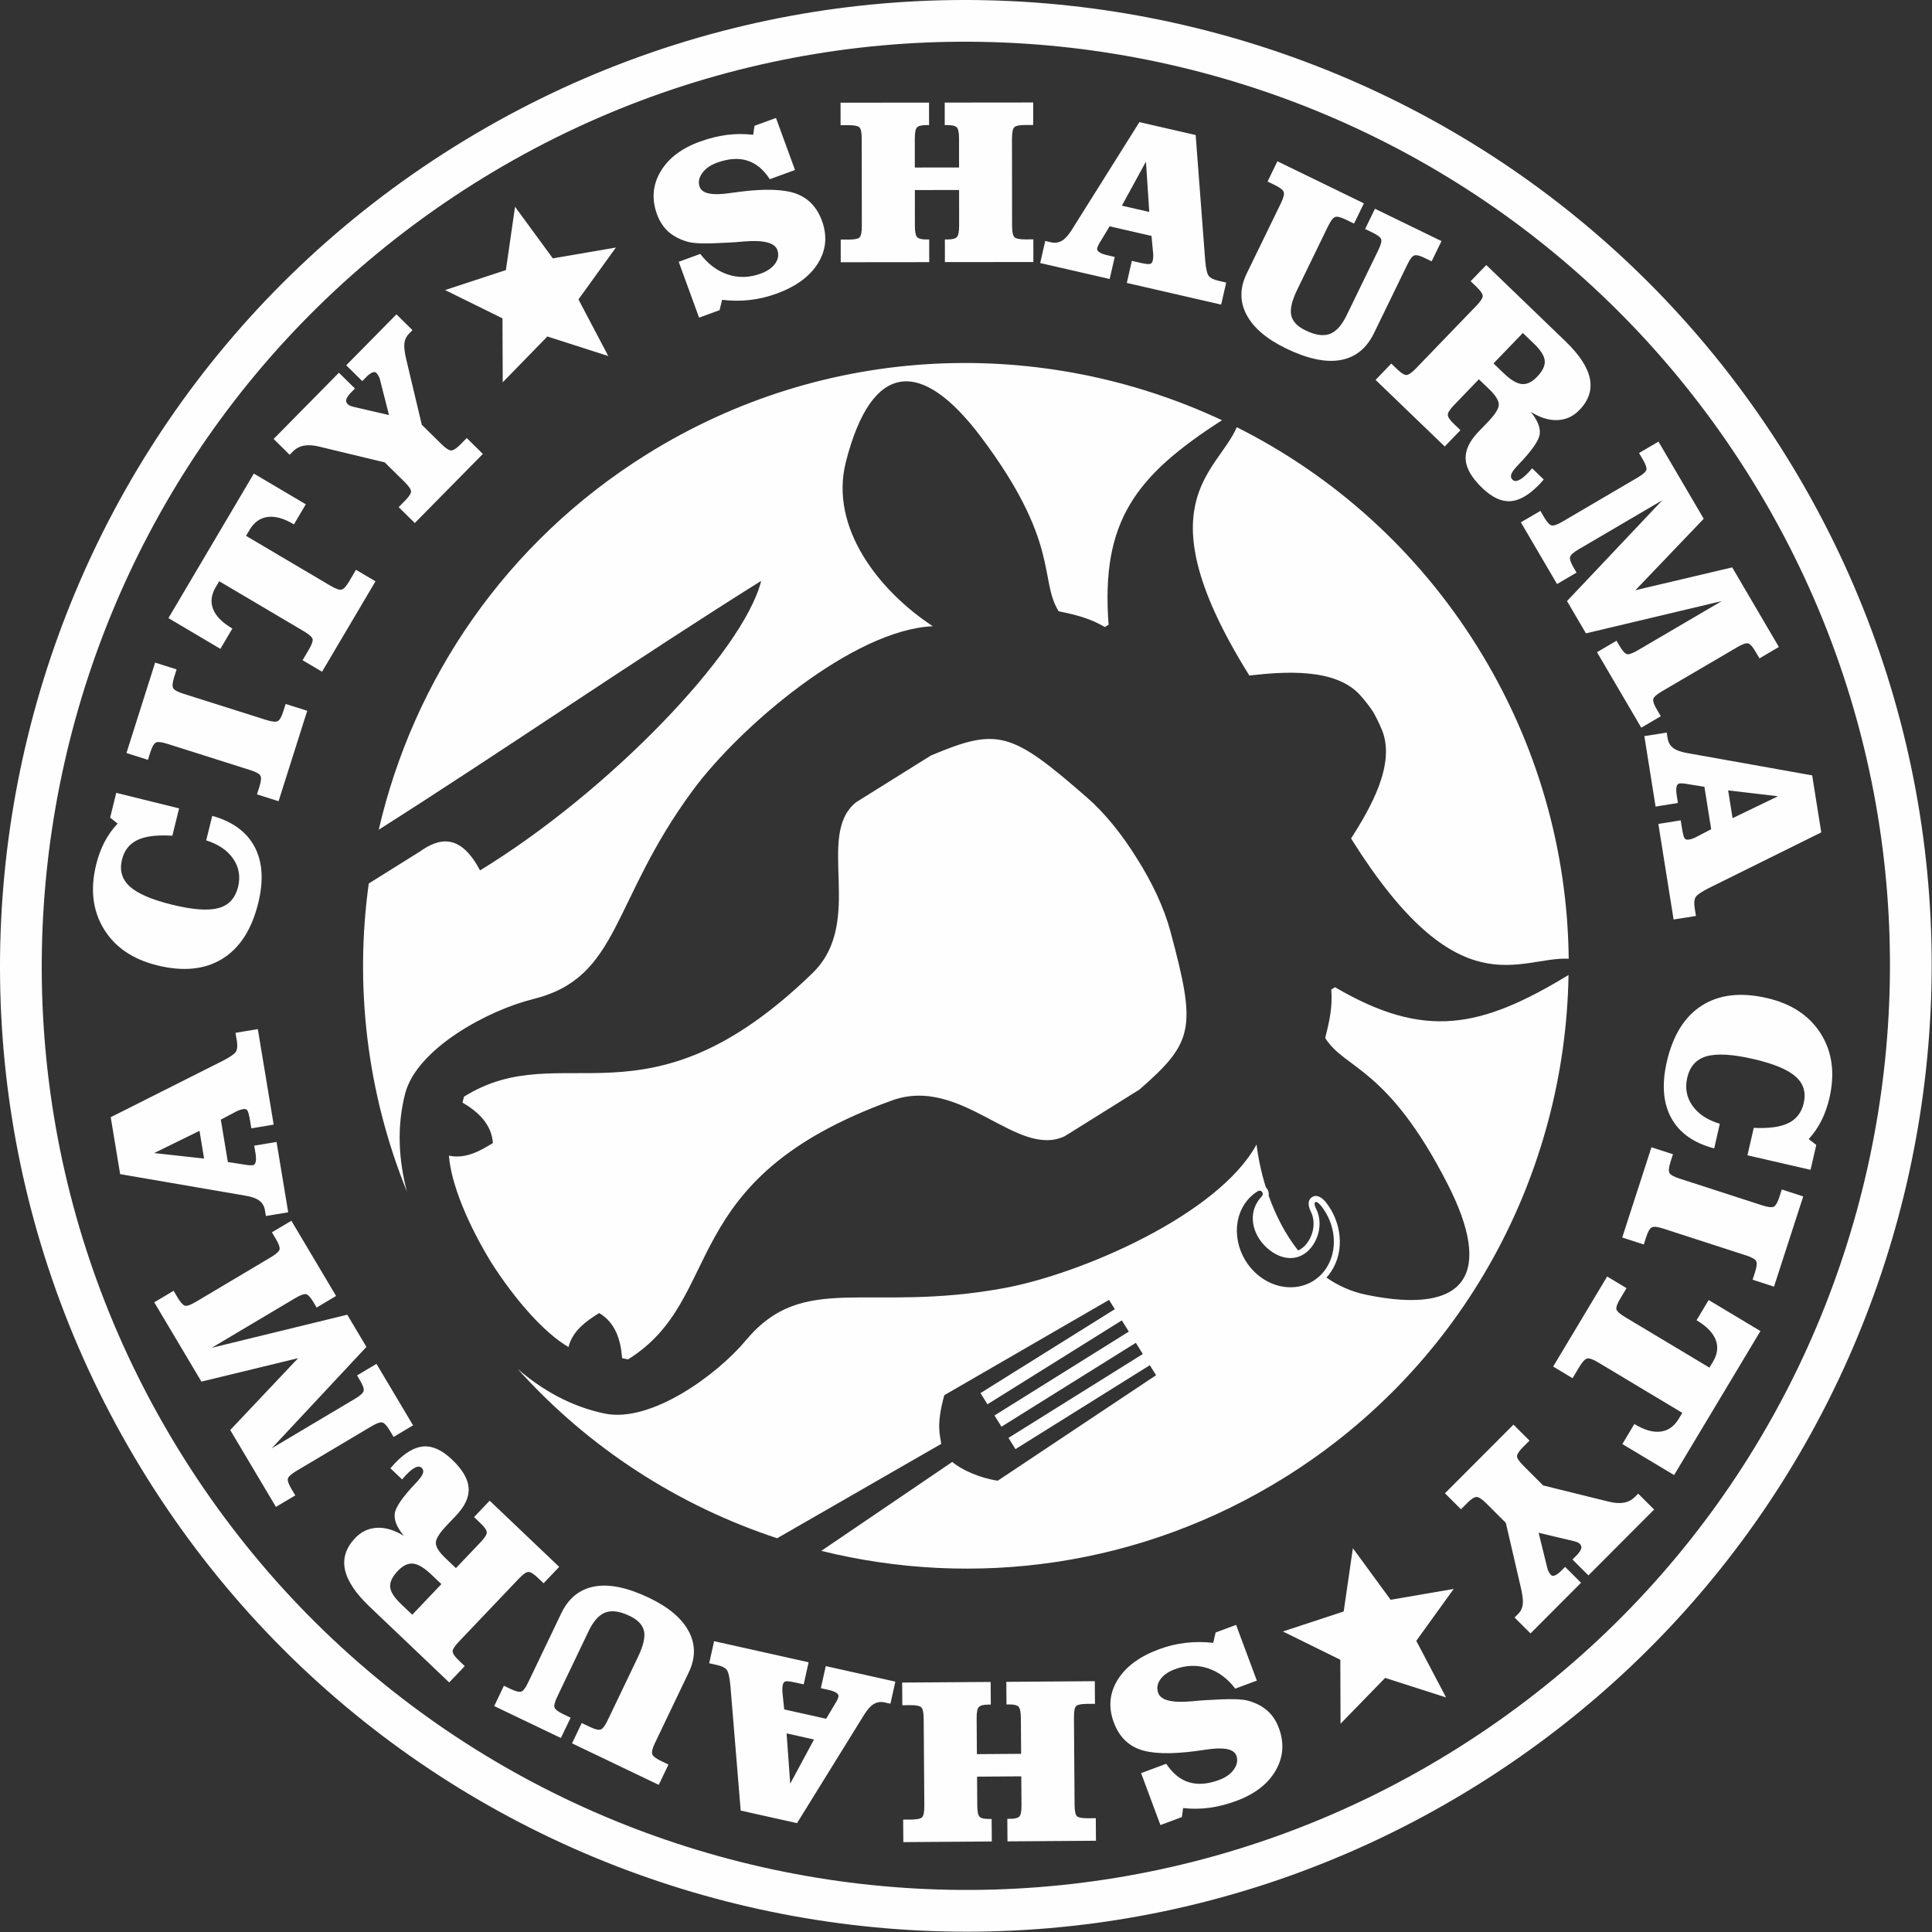
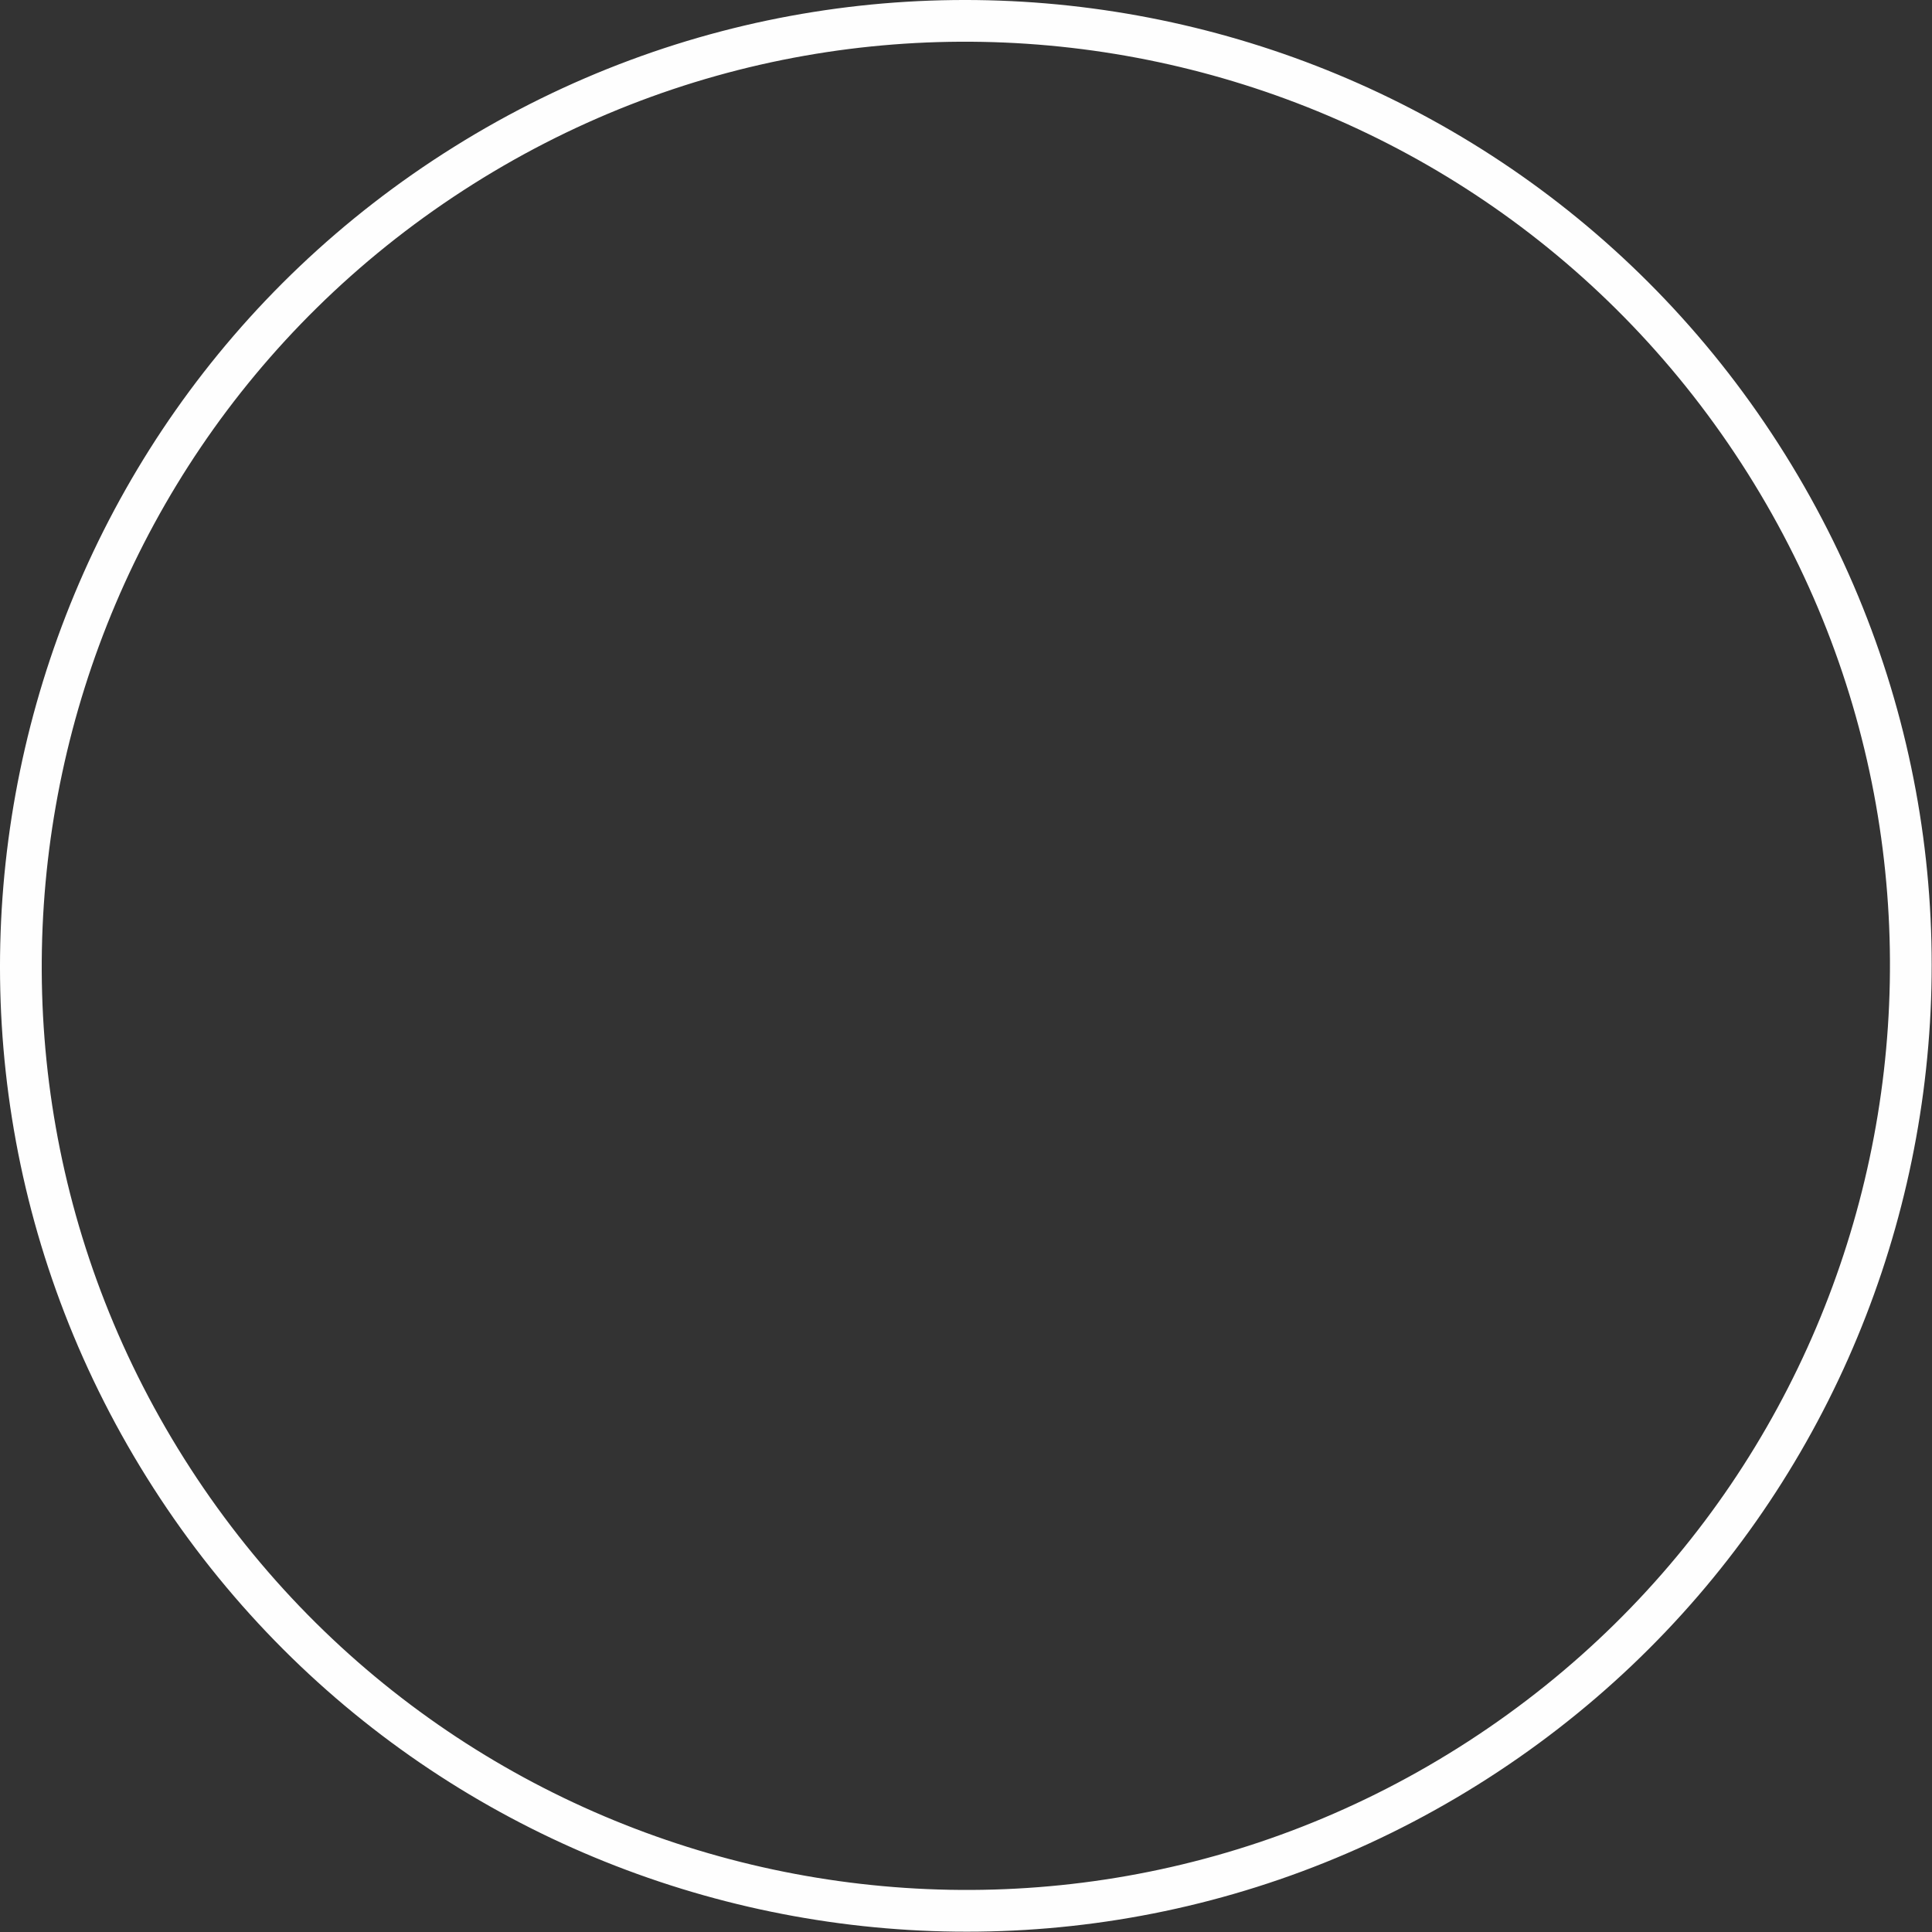
<svg xmlns="http://www.w3.org/2000/svg" width="232" height="232" viewBox="0 0 232 232" fill="none">
  <rect x="0" y="0" width="232" height="232" fill="#333333" stroke="none" />
  <path fill-rule="evenodd" clip-rule="evenodd" d="M22.879 176.35C-10.455 124.941 4.201 56.215 55.609 22.879C107.021 -10.46 175.748 4.2 209.084 55.608C242.42 107.016 227.762 175.745 176.352 209.082C124.942 242.418 56.213 227.76 22.879 176.352M214.344 54.546C180.42 0.235 108.861 -16.304 54.547 17.619C0.232 51.542 -16.303 123.102 17.62 177.415C51.543 231.731 123.101 248.267 177.416 214.343C231.732 180.42 248.265 108.86 214.344 54.546Z" fill="#FEFEFE" />
-   <path fill-rule="evenodd" clip-rule="evenodd" d="M127.858 136.439L136.827 130.838C143.426 125.095 143.649 123.401 140.549 111.853C139.78 108.986 138.36 105.993 136.554 103.129C134.772 100.251 132.709 97.662 130.469 95.714C121.45 87.859 119.83 87.319 111.776 90.731L102.809 96.331C97.813 100.331 103.961 110.659 97.559 116.864C77.503 136.299 67.585 124.28 55.717 131.691L55.535 132.4C57.423 133.504 59.021 134.987 59.191 137.256C57.55 138.281 55.863 139.179 53.909 138.774C54.169 142.21 56.225 147.07 58.977 151.583C61.825 156.037 65.289 160.014 68.264 161.758C68.76 159.826 70.303 158.701 71.946 157.674C73.909 158.826 74.54 160.912 74.705 163.093L75.42 163.239C87.289 155.826 80.84 141.64 107.104 132.146C115.489 129.116 122.072 139.171 127.86 136.438M188.375 115.125C188.239 102.282 184.684 89.318 177.383 77.628C170.085 65.941 159.992 57.06 148.515 51.3C146.158 56.785 137.128 60.473 150.027 81.12C154.171 80.648 160.386 80.163 163.355 83.502C163.937 84.162 164.441 84.809 164.868 85.446C165.253 86.108 165.613 86.846 165.949 87.66C167.648 91.792 164.484 97.164 162.243 100.684C175.137 121.33 182.415 114.835 188.378 115.126M174.561 190.807L166.991 192.106L162.457 185.912L161.354 193.512L154.058 195.912L160.949 199.308L160.976 206.99L166.334 201.486L173.647 203.831L170.071 197.034L174.561 190.807ZM78.893 25.735C79.202 26.573 79.648 27.26 80.233 27.796C80.818 28.326 81.573 28.731 82.497 29.011C82.886 29.133 83.476 29.204 84.268 29.226C85.055 29.243 86.157 29.21 87.573 29.127C88.01 29.109 88.607 29.065 89.363 28.994C91.701 28.806 93.026 29.144 93.339 30.007C93.542 30.566 93.463 31.106 93.1 31.628C92.737 32.153 92.15 32.563 91.341 32.859C89.997 33.351 88.686 33.387 87.409 32.967C86.131 32.544 85.025 31.718 84.093 30.49L81.5 31.437L83.948 38.142L86.41 37.244L86.711 36.005C87.862 36.139 88.974 36.145 90.045 36.023C91.123 35.903 92.193 35.649 93.257 35.26C95.587 34.41 97.243 33.193 98.228 31.608C99.206 30.03 99.365 28.334 98.704 26.518C98.106 24.887 97.077 23.801 95.615 23.26C94.151 22.724 91.913 22.643 88.903 23.018C88.608 23.057 88.197 23.112 87.671 23.183C85.53 23.499 84.313 23.254 84.02 22.448C83.824 21.918 83.918 21.374 84.301 20.817C84.692 20.258 85.287 19.833 86.087 19.541C87.46 19.039 88.671 18.952 89.722 19.278C90.773 19.603 91.679 20.349 92.439 21.518L95.467 20.415L93.182 14.164L90.605 15.104L90.444 16.187C89.37 16.061 88.309 16.066 87.261 16.202C86.213 16.34 85.129 16.613 84.011 17.019C81.812 17.823 80.243 19.024 79.306 20.622C78.372 22.222 78.235 23.927 78.893 25.735ZM101.901 15.033C102.581 15.033 103.012 15.117 103.194 15.284C103.382 15.451 103.477 15.911 103.478 16.663L103.49 27.119C103.491 27.91 103.39 28.383 103.187 28.54C102.982 28.693 102.559 28.769 101.916 28.77L100.955 28.771L100.956 31.49L111.583 31.479L111.579 28.759L111.259 28.758C110.692 28.76 110.317 28.667 110.134 28.48C109.954 28.297 109.863 27.843 109.863 27.117L109.858 22.822L115.171 22.816L115.175 27.108C115.174 27.833 115.08 28.29 114.893 28.479C114.709 28.663 114.335 28.756 113.769 28.758L113.462 28.758L113.468 31.474L124.09 31.464L124.087 28.745L123.11 28.747C122.441 28.746 122.011 28.659 121.82 28.484C121.63 28.308 121.535 27.848 121.534 27.103L121.522 16.646C121.522 15.901 121.618 15.443 121.809 15.271C121.996 15.097 122.426 15.01 123.098 15.011L124.073 15.01L124.069 12.307L113.443 12.318L113.447 15.021L113.752 15.021C114.33 15.021 114.709 15.111 114.89 15.292C115.073 15.473 115.164 15.926 115.163 16.652L115.167 20.111L109.854 20.117L109.852 16.659C109.852 15.934 109.94 15.48 110.117 15.297C110.293 15.115 110.669 15.024 111.245 15.023L111.565 15.021L111.562 12.322L100.935 12.331L100.94 15.032L101.901 15.033ZM138.007 25.45L134.719 24.697L137.609 19.408L138.007 25.45ZM127.504 28.918C127.108 29.144 126.675 29.203 126.205 29.095L125.515 28.934L124.908 31.585L133.251 33.502L133.861 30.855L132.935 30.64C132.52 30.545 132.21 30.425 132.004 30.283C131.799 30.142 131.714 29.99 131.751 29.826C131.783 29.696 131.833 29.56 131.902 29.418C131.974 29.272 132.09 29.073 132.25 28.822L133.244 27.177L138.274 28.33L138.48 30.484C138.489 30.618 138.489 30.753 138.481 30.889C138.473 31.028 138.452 31.17 138.418 31.317C138.367 31.531 138.255 31.659 138.081 31.7C137.905 31.744 137.463 31.683 136.754 31.519L135.916 31.324L135.309 33.973L146.638 36.578L147.248 33.931L146.27 33.702C145.728 33.58 145.356 33.392 145.154 33.14C144.953 32.888 144.809 32.266 144.723 31.274L143.579 16.216L136.822 14.665L128.674 27.645C128.281 28.269 127.893 28.693 127.504 28.918ZM153.091 22.225C153.7 22.522 154.053 22.794 154.148 23.043C154.245 23.289 154.136 23.739 153.819 24.394L149.709 32.845C148.871 34.568 148.861 36.213 149.681 37.78C150.501 39.347 152.077 40.698 154.409 41.833C156.978 43.08 159.159 43.55 160.949 43.241C162.746 42.927 164.091 41.852 164.986 40.016L169.031 31.7C169.329 31.081 169.602 30.737 169.85 30.666C170.099 30.593 170.524 30.703 171.124 30.997L171.915 31.383L173.099 28.951L165.11 25.066L163.929 27.498L164.806 27.922C165.407 28.217 165.755 28.48 165.847 28.712C165.942 28.945 165.824 29.399 165.493 30.075L161.696 37.886C161.109 39.089 160.434 39.83 159.668 40.108C158.903 40.387 157.935 40.242 156.763 39.672C155.776 39.192 155.205 38.584 155.052 37.846C154.897 37.11 155.142 36.078 155.789 34.751L159.485 27.151C159.804 26.497 160.088 26.131 160.339 26.052C160.59 25.972 161.024 26.083 161.642 26.385L162.597 26.85L163.781 24.418L153.395 19.367L152.213 21.799L153.091 22.225ZM184.224 41.29C185.026 42.064 185.451 42.745 185.499 43.332C185.546 43.921 185.234 44.563 184.563 45.259C183.95 45.894 183.342 46.179 182.737 46.114C182.134 46.058 181.398 45.616 180.55 44.798L179.347 43.638L182.87 39.984L184.224 41.29ZM177.294 34.439C177.782 34.91 178.033 35.272 178.048 35.523C178.061 35.776 177.811 36.17 177.297 36.705L170.04 44.232C169.524 44.768 169.137 45.034 168.877 45.03C168.618 45.027 168.248 44.792 167.764 44.326L167.069 43.661L165.184 45.619L173.487 53.615L175.374 51.657L174.591 50.906C174.116 50.448 173.871 50.089 173.856 49.828C173.843 49.569 174.094 49.172 174.609 48.637L177.59 45.545L178.823 46.734C179.593 47.478 179.979 48.092 179.981 48.577C179.984 49.062 179.54 49.768 178.65 50.693L177.541 51.843C176.441 52.987 175.927 54.095 176.001 55.167C176.066 56.241 176.725 57.381 177.979 58.586C179.156 59.722 180.288 60.255 181.378 60.183C182.465 60.115 183.629 59.437 184.868 58.15C184.926 58.093 185.009 57.999 185.119 57.868C185.234 57.735 185.32 57.639 185.377 57.581L183.984 56.238L183.763 56.484C183.663 56.601 183.592 56.683 183.548 56.729C183.093 57.204 182.706 57.514 182.387 57.659C182.07 57.809 181.819 57.793 181.635 57.612C181.438 57.424 181.389 57.196 181.49 56.926C181.588 56.65 181.878 56.266 182.358 55.773C183.935 54.133 184.78 52.924 184.892 52.147C185.001 51.366 184.641 50.468 183.812 49.452C184.932 50.156 186.001 50.487 187.019 50.445C188.038 50.41 188.921 50.003 189.669 49.226C190.777 48.076 191.192 46.818 190.913 45.451C190.636 44.084 189.657 42.592 187.976 40.975L178.479 31.823L176.598 33.771L177.294 34.439ZM189.318 68.757L188.959 68.148C188.622 67.568 188.481 67.152 188.537 66.901C188.594 66.646 188.937 66.333 189.583 65.956L199.614 60.073L188.171 72.179L190.446 76.055L206.749 72.182L196.692 78.078C196.014 78.479 195.554 78.632 195.314 78.534C195.079 78.435 194.8 78.109 194.475 77.554L194.116 76.942L191.773 78.317L197.088 87.382L199.433 86.009L198.954 85.192C198.623 84.627 198.479 84.221 198.523 83.975C198.563 83.721 198.916 83.4 199.583 83.009L208.607 77.72C209.263 77.335 209.71 77.183 209.947 77.266C210.184 77.346 210.47 77.672 210.804 78.244L211.282 79.059L213.613 77.691L208.008 68.132L196.381 70.876L204.587 62.294L199.155 53.032L196.824 54.399L197.267 55.161C197.61 55.744 197.755 56.159 197.702 56.405C197.645 56.655 197.297 56.967 196.658 57.341L187.637 62.634C186.994 63.011 186.548 63.161 186.298 63.085C186.051 63.009 185.757 62.683 185.417 62.106L184.975 61.349L182.63 62.722L186.973 70.135L189.318 68.757ZM213.508 95.616L208.052 98.249L207.521 94.914L213.508 95.616ZM201.49 96.426L201.344 95.491C201.276 95.066 201.27 94.734 201.324 94.492C201.38 94.245 201.489 94.11 201.651 94.088C201.784 94.065 201.93 94.061 202.09 94.076C202.251 94.086 202.478 94.119 202.772 94.175L204.671 94.478L205.484 99.575L203.566 100.574C203.444 100.63 203.319 100.68 203.189 100.725C203.056 100.77 202.917 100.803 202.771 100.823C202.552 100.86 202.391 100.804 202.286 100.656C202.181 100.512 202.072 100.079 201.96 99.358L201.824 98.51L199.14 98.938L200.97 110.418L203.653 109.993L203.498 109C203.41 108.451 203.445 108.036 203.601 107.754C203.76 107.471 204.284 107.112 205.171 106.657L218.703 99.955L217.61 93.11L202.526 90.415C201.798 90.285 201.257 90.082 200.903 89.807C200.546 89.525 200.334 89.151 200.254 88.669L200.142 87.971L197.459 88.396L198.807 96.856L201.49 96.426ZM196.337 179.743C195.966 180.112 195.527 180.345 195.019 180.443C194.509 180.537 193.905 180.499 193.209 180.329L185.307 178.376L182.959 176.03C182.399 175.475 182.137 175.07 182.171 174.816C182.208 174.563 182.451 174.212 182.898 173.762L183.667 172.994L181.743 171.073L173.514 179.317L175.438 181.238L176.18 180.497C176.658 180.016 177.029 179.771 177.294 179.761C177.56 179.75 177.955 180.004 178.477 180.525L180.825 182.867L182.648 190.737C182.848 191.613 182.916 192.268 182.852 192.702C182.795 193.133 182.61 193.503 182.297 193.812L181.872 194.237L183.789 196.145L189.856 190.063L187.942 188.154L187.439 188.66C187.183 188.916 186.95 189.087 186.739 189.172C186.531 189.26 186.372 189.25 186.262 189.142C186.16 189.039 186.065 188.908 185.977 188.749C185.895 188.589 185.832 188.436 185.803 188.284L184.761 184.058L188.962 185.056C189.174 185.11 189.334 185.162 189.441 185.211C189.55 185.26 189.641 185.321 189.713 185.396C189.883 185.564 189.933 185.762 189.866 185.99C189.797 186.215 189.606 186.486 189.291 186.804L188.827 187.268L190.742 189.177L198.631 181.27L196.72 179.361L196.337 179.743ZM213.014 144.892C212.784 145.022 212.322 144.973 211.629 144.747L201.68 141.526C200.98 141.3 200.574 141.067 200.462 140.827C200.351 140.584 200.398 140.144 200.603 139.507L200.895 138.603L198.31 137.769L194.801 148.604L197.389 149.442L197.677 148.553C197.885 147.909 198.106 147.522 198.339 147.392C198.568 147.26 199.033 147.308 199.735 147.535L209.685 150.757C210.377 150.981 210.779 151.211 210.891 151.446C211.007 151.684 210.957 152.13 210.743 152.785L210.457 153.672L213.027 154.506L216.537 143.669L213.963 142.836L213.673 143.74C213.462 144.384 213.242 144.768 213.014 144.892ZM203.724 158.541L203.796 158.581C204.956 159.278 205.7 160.049 206.026 160.897C206.346 161.736 206.242 162.613 205.703 163.51L205.273 164.228L195.154 158.164C194.478 157.757 194.124 157.428 194.094 157.176C194.069 156.921 194.222 156.517 194.551 155.967L195.32 154.685L192.991 153.286L186.507 164.101L188.836 165.498L189.662 164.121C190.012 163.54 190.313 163.213 190.567 163.141C190.823 163.064 191.267 163.215 191.899 163.594L202.015 169.659L201.587 170.375C201.042 171.283 200.317 171.794 199.412 171.909C198.509 172.023 197.481 171.734 196.327 171.042L196.258 171.001L194.815 173.405L201.031 177.13L211.398 159.837L205.182 156.11L203.724 158.541ZM53.452 34.832L60.34 38.228L60.369 45.908L65.728 40.406L73.043 42.751L69.464 35.955L73.955 29.727L66.386 31.026L61.848 24.831L60.748 32.433L53.452 34.832ZM153.565 207.498C153.252 206.659 152.801 205.975 152.213 205.447C151.626 204.916 150.869 204.515 149.943 204.245C149.552 204.126 148.962 204.058 148.17 204.041C147.382 204.029 146.28 204.067 144.865 204.156C144.427 204.179 143.831 204.227 143.078 204.299C140.738 204.506 139.415 204.176 139.092 203.317C138.885 202.759 138.961 202.217 139.32 201.692C139.681 201.166 140.265 200.752 141.072 200.45C142.415 199.951 143.726 199.908 145.007 200.318C146.285 200.729 147.395 201.548 148.337 202.775L150.926 201.811L148.432 195.121L145.976 196.035L145.684 197.277C144.534 197.151 143.422 197.152 142.351 197.279C141.275 197.405 140.206 197.665 139.143 198.06C136.818 198.927 135.169 200.154 134.197 201.74C133.225 203.325 133.077 205.025 133.752 206.838C134.356 208.466 135.392 209.545 136.86 210.075C138.327 210.603 140.565 210.67 143.573 210.277C143.869 210.236 144.279 210.178 144.804 210.102C146.943 209.774 148.163 210.011 148.463 210.814C148.659 211.347 148.568 211.893 148.189 212.45C147.803 213.01 147.21 213.439 146.409 213.737C145.041 214.247 143.831 214.342 142.778 214.02C141.727 213.704 140.816 212.963 140.046 211.798L137.027 212.921L139.347 219.159L141.922 218.201L142.072 217.118C143.147 217.236 144.209 217.224 145.258 217.081C146.305 216.937 147.386 216.658 148.501 216.243C150.696 215.425 152.257 214.215 153.184 212.612C154.111 211.005 154.238 209.301 153.565 207.498ZM130.624 218.341C129.943 218.348 129.517 218.265 129.329 218.1C129.14 217.933 129.043 217.473 129.038 216.72L128.963 206.266C128.955 205.475 129.052 205.001 129.255 204.843C129.459 204.689 129.882 204.61 130.525 204.607L131.487 204.599L131.467 201.881L120.841 201.96L120.863 204.678L121.182 204.674C121.749 204.67 122.124 204.76 122.308 204.946C122.489 205.129 122.583 205.584 122.588 206.311L122.62 210.604L117.307 210.643L117.278 206.347C117.272 205.623 117.362 205.168 117.548 204.981C117.732 204.792 118.107 204.696 118.673 204.694L118.979 204.689L118.959 201.973L108.334 202.047L108.354 204.766L109.33 204.76C110.001 204.756 110.432 204.842 110.623 205.016C110.815 205.191 110.914 205.651 110.919 206.395L110.996 216.853C111 217.596 110.909 218.055 110.72 218.23C110.529 218.404 110.099 218.493 109.43 218.496L108.455 218.505L108.475 221.207L119.098 221.13L119.076 218.425L118.772 218.427C118.197 218.433 117.817 218.346 117.632 218.166C117.45 217.983 117.357 217.53 117.353 216.808L117.327 213.345L122.639 213.307L122.664 216.767C122.67 217.491 122.585 217.946 122.408 218.13C122.233 218.314 121.857 218.407 121.282 218.409L120.962 218.411L120.983 221.117L131.606 221.042L131.587 218.334L130.624 218.341ZM94.456 208.15L97.748 208.885L94.892 214.191L94.456 208.15ZM104.941 204.617C105.33 204.388 105.76 204.326 106.232 204.432L106.925 204.586L107.517 201.935L99.16 200.068L98.569 202.722L99.495 202.929C99.911 203.023 100.222 203.14 100.429 203.28C100.636 203.421 100.721 203.573 100.684 203.736C100.653 203.863 100.602 204 100.533 204.146C100.463 204.291 100.349 204.49 100.189 204.743L99.206 206.394L94.17 205.272L93.948 203.12C93.939 202.986 93.939 202.851 93.947 202.715C93.955 202.575 93.975 202.433 94.008 202.29C94.056 202.073 94.168 201.944 94.344 201.902C94.517 201.858 94.959 201.917 95.67 202.078L96.509 202.262L97.101 199.61L85.752 197.076L85.161 199.729L86.144 199.948C86.686 200.071 87.058 200.257 87.26 200.506C87.462 200.757 87.609 201.378 87.704 202.371L88.944 217.418L95.708 218.929L103.775 205.899C104.163 205.273 104.551 204.846 104.939 204.618M79.394 211.47C78.78 211.175 78.426 210.905 78.33 210.66C78.229 210.413 78.336 209.961 78.65 209.305L82.706 200.828C83.536 199.102 83.536 197.458 82.705 195.896C81.875 194.333 80.29 192.992 77.95 191.873C75.374 190.641 73.192 190.184 71.402 190.505C69.607 190.829 68.268 191.912 67.387 193.756L63.393 202.095C63.096 202.716 62.825 203.063 62.58 203.136C62.334 203.208 61.909 203.099 61.304 202.81L60.511 202.431L59.344 204.87L67.354 208.704L68.524 206.267L67.641 205.846C67.039 205.554 66.69 205.294 66.595 205.064C66.499 204.831 66.614 204.376 66.938 203.699L70.688 195.861C71.267 194.657 71.939 193.913 72.703 193.63C73.466 193.344 74.436 193.482 75.612 194.045C76.6 194.519 77.175 195.125 77.335 195.862C77.493 196.595 77.252 197.628 76.615 198.964L72.966 206.584C72.652 207.239 72.37 207.608 72.12 207.689C71.869 207.769 71.434 207.661 70.815 207.364L69.857 206.906L68.69 209.344L79.105 214.33L80.272 211.89L79.394 211.47ZM48.142 192.603C47.333 191.829 46.905 191.157 46.853 190.566C46.8 189.98 47.108 189.336 47.776 188.633C48.382 187.996 48.989 187.707 49.598 187.765C50.204 187.82 50.934 188.256 51.79 189.072L53.004 190.224L49.505 193.898L48.142 192.603ZM55.112 199.406C54.621 198.94 54.37 198.581 54.356 198.328C54.337 198.077 54.583 197.682 55.095 197.143L62.304 189.568C62.816 189.03 63.202 188.762 63.463 188.764C63.723 188.767 64.096 189 64.581 189.463L65.277 190.124L67.151 188.154L58.801 180.207L56.927 182.175L57.713 182.925C58.191 183.382 58.438 183.74 58.453 183.998C58.468 184.256 58.22 184.655 57.708 185.195L54.749 188.303L53.506 187.123C52.73 186.385 52.34 185.773 52.335 185.288C52.33 184.801 52.769 184.093 53.653 183.164L54.755 182.005C55.848 180.857 56.355 179.747 56.275 178.675C56.203 177.599 55.537 176.463 54.277 175.267C53.091 174.138 51.955 173.612 50.867 173.69C49.78 173.766 48.621 174.449 47.391 175.741C47.335 175.802 47.251 175.898 47.139 176.029C47.023 176.164 46.944 176.257 46.882 176.317L48.288 177.652C48.339 177.597 48.411 177.514 48.504 177.403C48.603 177.286 48.675 177.204 48.719 177.158C49.171 176.682 49.557 176.37 49.876 176.22C50.189 176.069 50.44 176.084 50.629 176.263C50.825 176.451 50.874 176.68 50.776 176.948C50.68 177.222 50.394 177.609 49.917 178.107C48.348 179.756 47.511 180.969 47.405 181.748C47.298 182.529 47.664 183.426 48.502 184.436C47.377 183.739 46.306 183.415 45.289 183.462C44.269 183.505 43.389 183.916 42.647 184.696C41.546 185.857 41.138 187.119 41.423 188.483C41.711 189.846 42.7 191.332 44.39 192.939L53.942 202.033L55.809 200.071L55.112 199.406ZM42.874 165.165L43.237 165.774C43.578 166.35 43.721 166.765 43.667 167.019C43.615 167.271 43.268 167.588 42.625 167.971L32.633 173.915L44.001 161.738L41.699 157.875L25.423 161.848L35.439 155.89C36.12 155.486 36.579 155.332 36.817 155.427C37.051 155.523 37.333 155.848 37.662 156.404L38.023 157.013L40.359 155.622L34.989 146.593L32.652 147.979L33.136 148.794C33.469 149.353 33.615 149.758 33.576 150.009C33.537 150.26 33.179 150.583 32.519 150.978L23.53 156.323C22.878 156.712 22.427 156.872 22.191 156.787C21.955 156.707 21.667 156.383 21.328 155.815L20.846 155.001L18.523 156.384L24.187 165.907L35.797 163.093L27.646 171.723L33.136 180.954L35.459 179.571L35.008 178.814C34.661 178.232 34.515 177.817 34.568 177.571C34.621 177.323 34.967 177.008 35.607 176.626L44.596 171.279C45.237 170.899 45.681 170.745 45.927 170.817C46.178 170.894 46.474 171.22 46.814 171.794L47.265 172.549L49.603 171.158L45.208 163.775L42.874 165.165ZM18.515 138.462L23.956 135.793L24.507 139.124L18.515 138.462ZM30.529 137.576L30.684 138.509C30.751 138.93 30.759 139.263 30.707 139.506C30.653 139.753 30.544 139.889 30.381 139.915C30.25 139.936 30.104 139.94 29.945 139.928C29.782 139.92 29.554 139.888 29.262 139.832L27.361 139.542L26.517 134.452L28.427 133.44C28.549 133.381 28.674 133.33 28.801 133.286C28.935 133.24 29.075 133.206 29.222 133.183C29.441 133.146 29.602 133.201 29.706 133.347C29.811 133.494 29.922 133.926 30.04 134.644L30.183 135.494L32.863 135.048L30.96 123.577L28.281 124.023L28.445 125.014C28.535 125.562 28.502 125.977 28.346 126.259C28.19 126.539 27.67 126.909 26.784 127.369L13.296 134.156L14.428 140.993L29.534 143.592C30.259 143.716 30.799 143.915 31.156 144.189C31.516 144.466 31.734 144.844 31.812 145.321L31.928 146.02L34.609 145.576L33.209 137.129L30.529 137.576ZM35.163 54.224C35.529 53.853 35.967 53.618 36.475 53.519C36.984 53.419 37.587 53.453 38.286 53.62L46.197 55.523L48.562 57.852C49.124 58.407 49.389 58.812 49.356 59.066C49.322 59.319 49.083 59.671 48.639 60.122L47.874 60.899L49.811 62.806L57.984 54.51L56.049 52.602L55.315 53.348C54.837 53.831 54.466 54.078 54.202 54.089C53.935 54.104 53.539 53.852 53.015 53.336L50.651 51.006L48.781 43.147C48.576 42.271 48.504 41.616 48.565 41.183C48.622 40.752 48.804 40.382 49.111 40.073L49.532 39.643L47.606 37.748L41.578 43.865L43.503 45.764L44.003 45.255C44.258 44.996 44.49 44.824 44.699 44.738C44.907 44.65 45.065 44.659 45.175 44.764C45.28 44.866 45.376 44.997 45.464 45.156C45.55 45.316 45.609 45.47 45.64 45.621L46.71 49.839L42.504 48.868C42.292 48.812 42.132 48.761 42.024 48.715C41.912 48.666 41.821 48.605 41.749 48.533C41.579 48.364 41.527 48.167 41.592 47.94C41.66 47.713 41.85 47.44 42.163 47.121L42.625 46.655L40.698 44.758L32.857 52.713L34.782 54.612L35.163 54.224ZM18.703 89.177C18.932 89.05 19.393 89.096 20.086 89.317L30.055 92.475C30.759 92.697 31.167 92.928 31.28 93.168C31.392 93.408 31.347 93.848 31.146 94.488L30.858 95.391L33.451 96.211L36.892 85.354L34.3 84.534L34.017 85.424C33.813 86.071 33.596 86.46 33.365 86.589C33.133 86.72 32.667 86.675 31.965 86.453L21.996 83.296C21.301 83.075 20.897 82.847 20.784 82.612C20.669 82.377 20.716 81.931 20.924 81.273L21.207 80.384L18.628 79.567L15.185 90.427L17.764 91.243L18.05 90.341C18.255 89.693 18.472 89.305 18.703 89.177ZM27.906 75.475L27.836 75.434C26.669 74.744 25.92 73.977 25.588 73.134C25.262 72.293 25.365 71.421 25.897 70.518L26.323 69.796L36.478 75.798C37.156 76.201 37.512 76.529 37.544 76.782C37.572 77.034 37.422 77.438 37.095 77.992L36.334 79.279L38.674 80.662L45.09 69.805L42.748 68.422L41.934 69.805C41.588 70.388 41.287 70.718 41.033 70.795C40.779 70.872 40.334 70.722 39.7 70.346L29.545 64.346L29.97 63.627C30.51 62.715 31.231 62.199 32.133 62.079C33.034 61.959 34.066 62.242 35.227 62.927L35.298 62.969L36.721 60.557L30.482 56.868L20.225 74.225L26.464 77.915L27.906 75.475Z" fill="#FEFEFE" />
-   <path fill-rule="evenodd" clip-rule="evenodd" d="M48.864 143.089C47.867 139.268 47.632 135.315 48.645 131.348C50.042 125.889 58.678 121.292 63.984 119.984C74.516 117.388 73.264 108.361 83.208 94.886C88.821 87.285 102.405 75.636 112.015 75.198C105.728 71.087 99.532 63.464 101.58 55.448C104.679 43.328 110.633 42.947 117.792 52.461C127.358 65.186 124.759 69.61 127.129 73.404C129.218 73.836 130.853 74.229 132.673 75.295L133.123 75.015C132.18 62.604 136.333 57.147 146.742 50.462C125.249 40.397 99.255 41.073 77.632 54.577C60.693 65.159 49.651 81.6 45.479 99.635C60.295 90.233 76.886 78.823 91.405 69.754C89.261 78.3 73.084 95.098 57.643 104.521C55.314 100.102 52.792 100.539 50.371 102.288L44.282 106.091C42.587 118.362 44.017 131.119 48.864 143.089ZM151.03 143.049C151.45 142.795 151.852 143.317 151.508 143.674C151.339 143.851 151.184 144.045 151.045 144.256C149.845 146.058 150.486 148.557 152.426 150.091C154.37 151.627 156.474 151.31 157.675 149.495C158.478 148.285 158.765 146.595 158.036 145.144C157.626 144.327 157.97 143.992 158.632 144.792C160.434 147.038 160.684 150.135 159.245 152.31C157.499 154.938 153.885 155.345 151.185 153.211C148.488 151.079 147.714 147.206 149.457 144.576C149.871 143.951 150.406 143.434 151.03 143.049ZM113.022 173.387C112.914 172.374 112.37 171.221 113.397 167.536L133.175 156.096L133.872 157.209L117.74 167.287L118.579 168.63L134.711 158.556L135.552 159.901L119.42 169.975L120.261 171.322L136.394 161.248L137.233 162.593L121.1 172.667L121.942 174.013L138.074 163.938L138.824 165.14L119.811 177.808C117.633 177.477 115.488 176.519 114.351 175.551L98.624 186.233C116.964 190.77 137.042 188.179 154.332 177.38C175.955 163.876 187.967 140.813 188.353 117.081C177.778 123.504 171.054 124.842 160.312 118.547L159.865 118.828C160.024 120.932 159.658 122.575 159.132 124.643C161.499 128.436 166.614 128.041 173.851 142.221C179.262 152.829 176.307 158.012 164.056 155.478C162.277 155.111 160.689 154.39 159.283 153.419C159.486 153.198 159.671 152.96 159.839 152.706C161.544 150.137 161.072 146.691 159.19 144.341C158.801 143.871 158.161 143.352 157.544 143.76C156.945 144.153 157.13 144.933 157.395 145.464C157.98 146.626 157.782 148.039 157.08 149.099C156.734 149.62 156.322 149.966 155.877 150.161C154.352 148.223 153.181 145.937 152.341 143.57C152.407 143.197 152.264 142.823 152.005 142.57C151.467 140.85 151.098 139.108 150.889 137.437C146.278 145.879 129.848 152.976 120.558 154.684C104.084 157.707 96.524 152.623 89.568 160.948C86.067 165.142 78.145 170.886 72.627 169.747C68.619 168.916 65.168 166.972 62.175 164.396C70.778 173.979 81.585 180.85 93.321 184.717L113.022 173.387ZM200.695 134.262C201.68 136.05 203.397 137.263 205.845 137.902L206.521 134.946C205.038 134.502 203.943 133.781 203.236 132.781C202.531 131.781 202.322 130.66 202.607 129.421C202.92 128.054 203.695 127.194 204.932 126.84C206.172 126.484 208.041 126.593 210.539 127.168C212.959 127.723 214.648 128.421 215.604 129.259C216.561 130.101 216.892 131.169 216.597 132.462C216.341 133.578 215.738 134.374 214.787 134.849C213.838 135.328 212.441 135.524 210.597 135.437L209.838 138.733L217.416 140.475L218.103 137.489L217.196 136.786C217.812 136.111 218.323 135.365 218.73 134.547C219.137 133.737 219.455 132.836 219.684 131.843C220.364 128.881 220.019 126.31 218.65 124.128C217.279 121.951 215.117 120.523 212.162 119.845C209.036 119.127 206.435 119.429 204.36 120.751C202.287 122.073 200.885 124.324 200.155 127.503C199.532 130.218 199.713 132.472 200.695 134.262ZM30.577 101.697C29.62 99.892 27.924 98.65 25.488 97.972L24.761 100.915C26.238 101.384 27.322 102.124 28.014 103.136C28.701 104.145 28.892 105.269 28.587 106.506C28.251 107.865 27.461 108.713 26.218 109.049C24.973 109.383 23.106 109.243 20.618 108.627C18.206 108.031 16.529 107.306 15.586 106.451C14.643 105.594 14.331 104.522 14.647 103.233C14.921 102.121 15.538 101.334 16.499 100.873C17.457 100.413 18.856 100.24 20.696 100.357L21.506 97.074L13.959 95.208L13.227 98.182L14.121 98.901C13.493 99.567 12.97 100.303 12.551 101.11C12.129 101.916 11.796 102.812 11.553 103.8C10.822 106.75 11.123 109.328 12.457 111.532C13.79 113.731 15.929 115.194 18.872 115.921C21.986 116.691 24.59 116.433 26.685 115.146C28.784 113.856 30.223 111.629 31.004 108.464C31.673 105.758 31.531 103.502 30.577 101.697Z" fill="#FEFEFE" />
</svg>